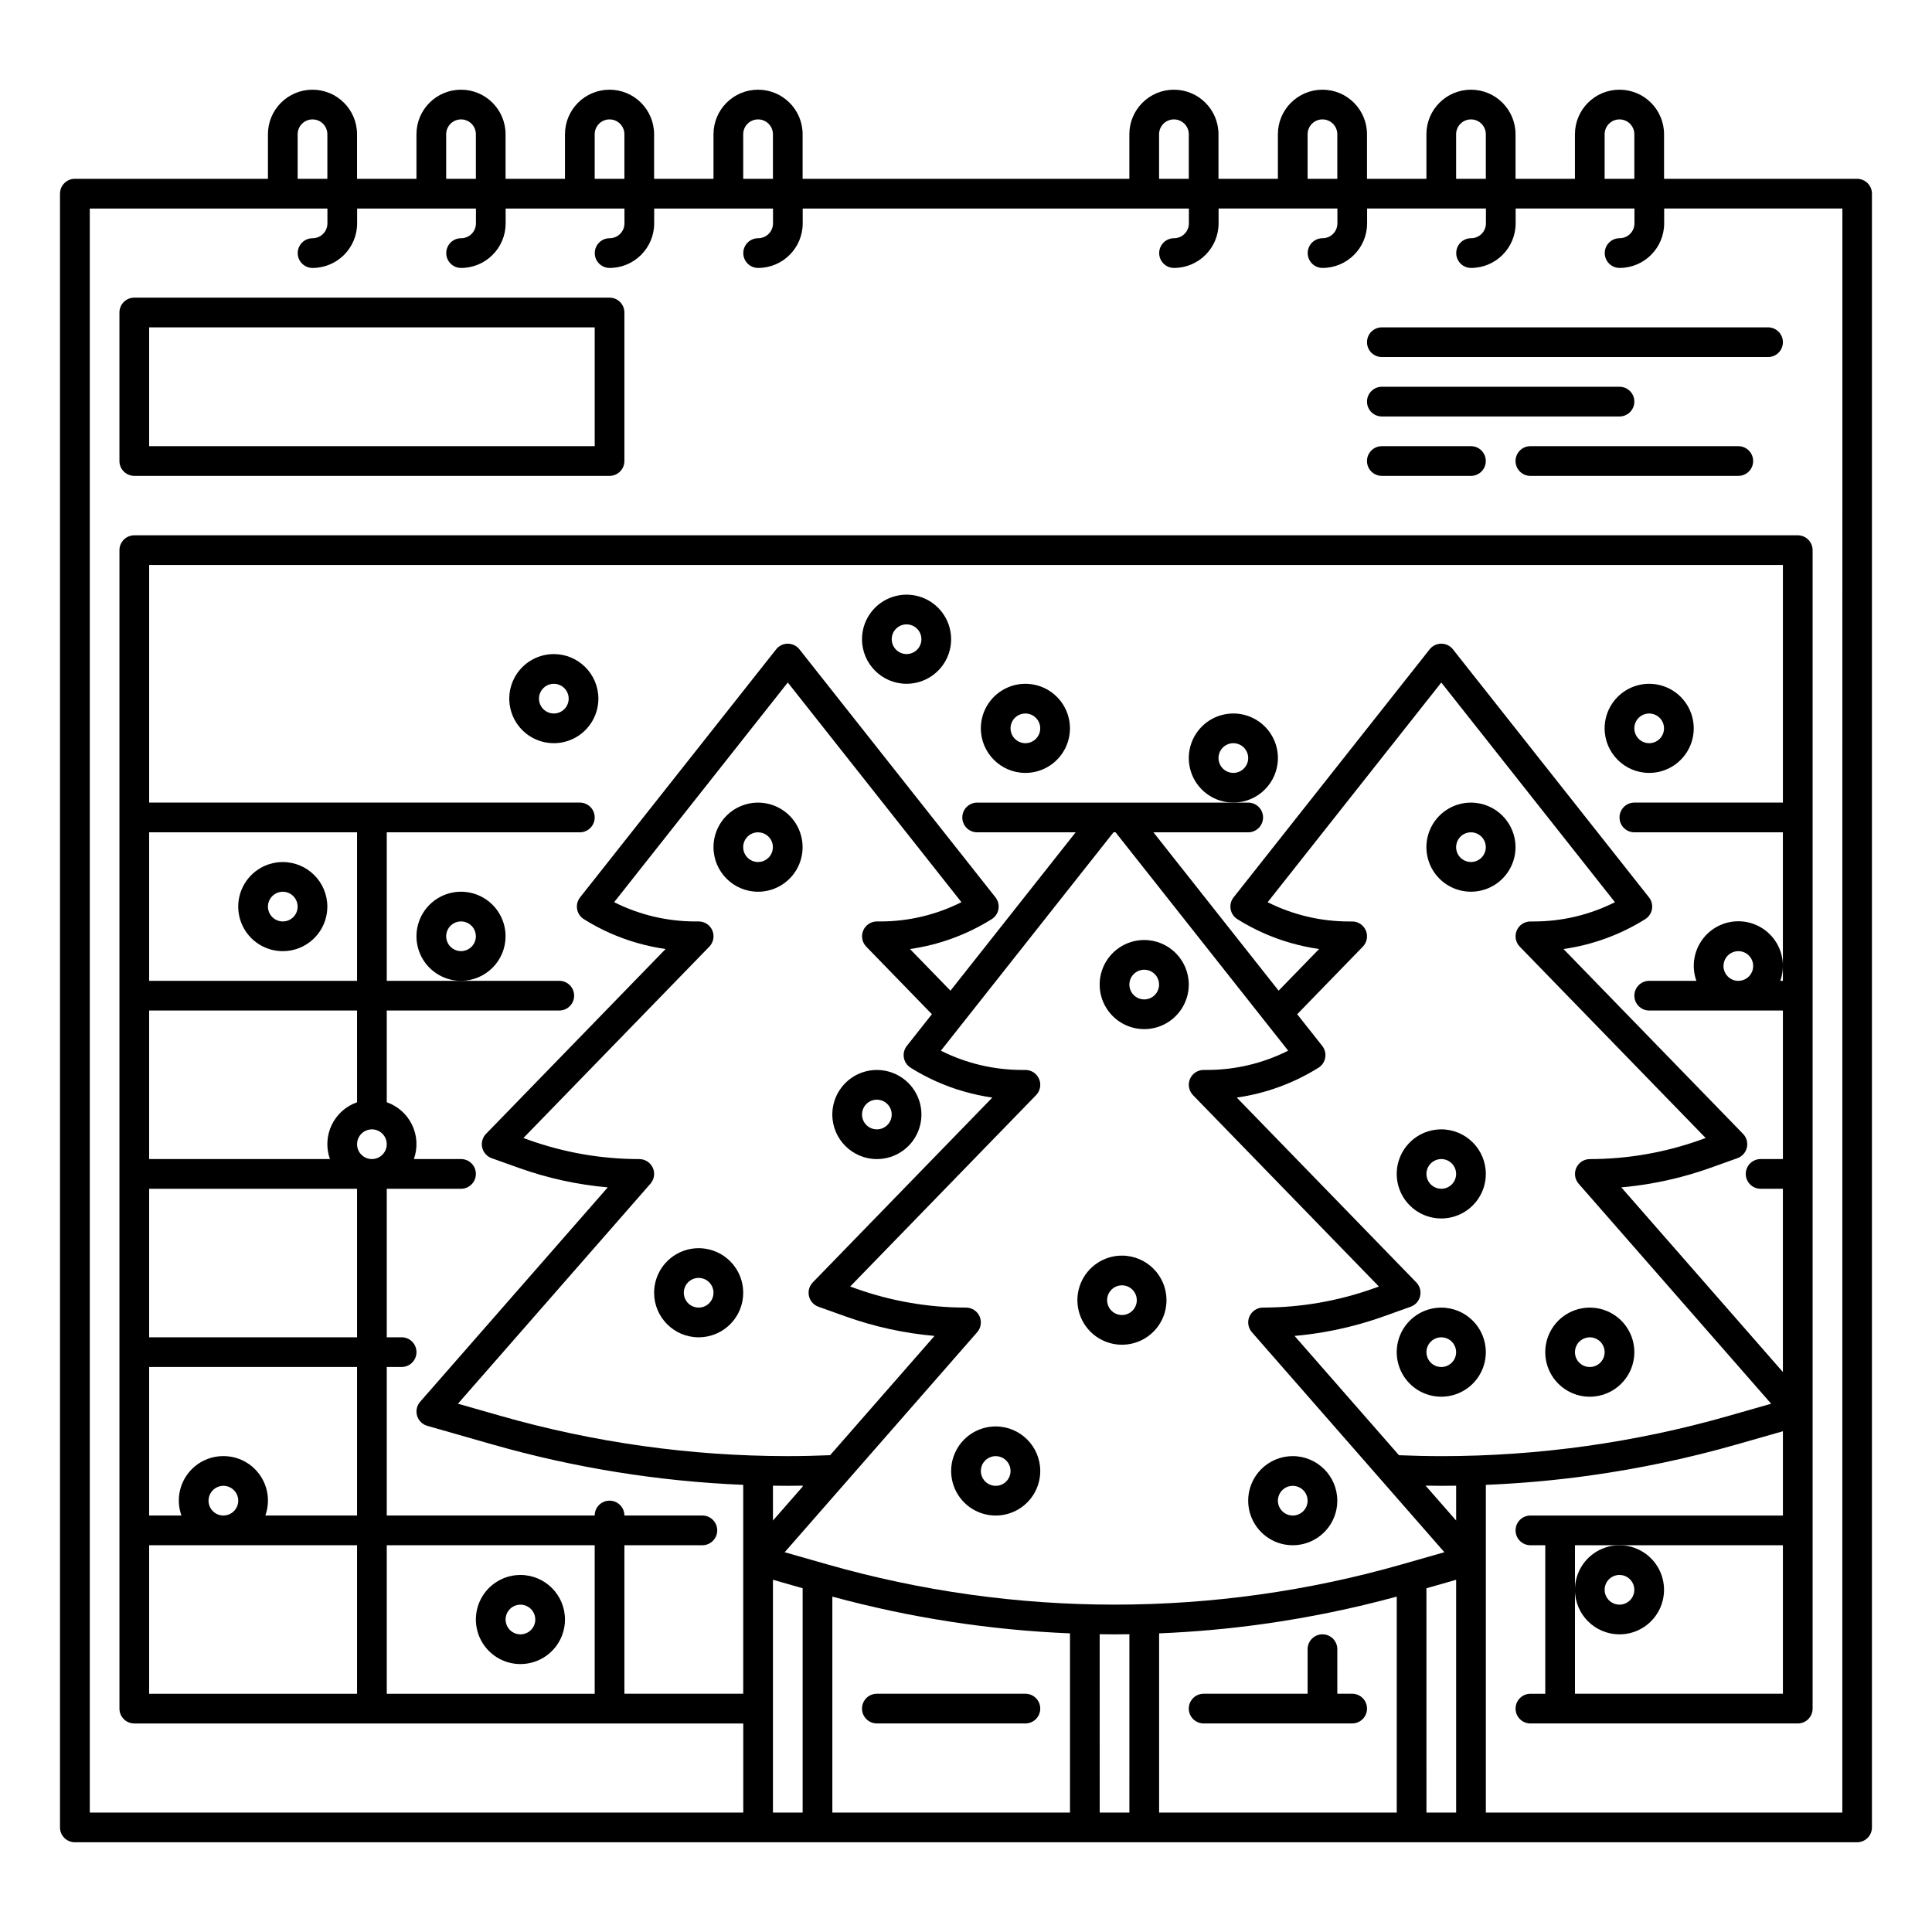
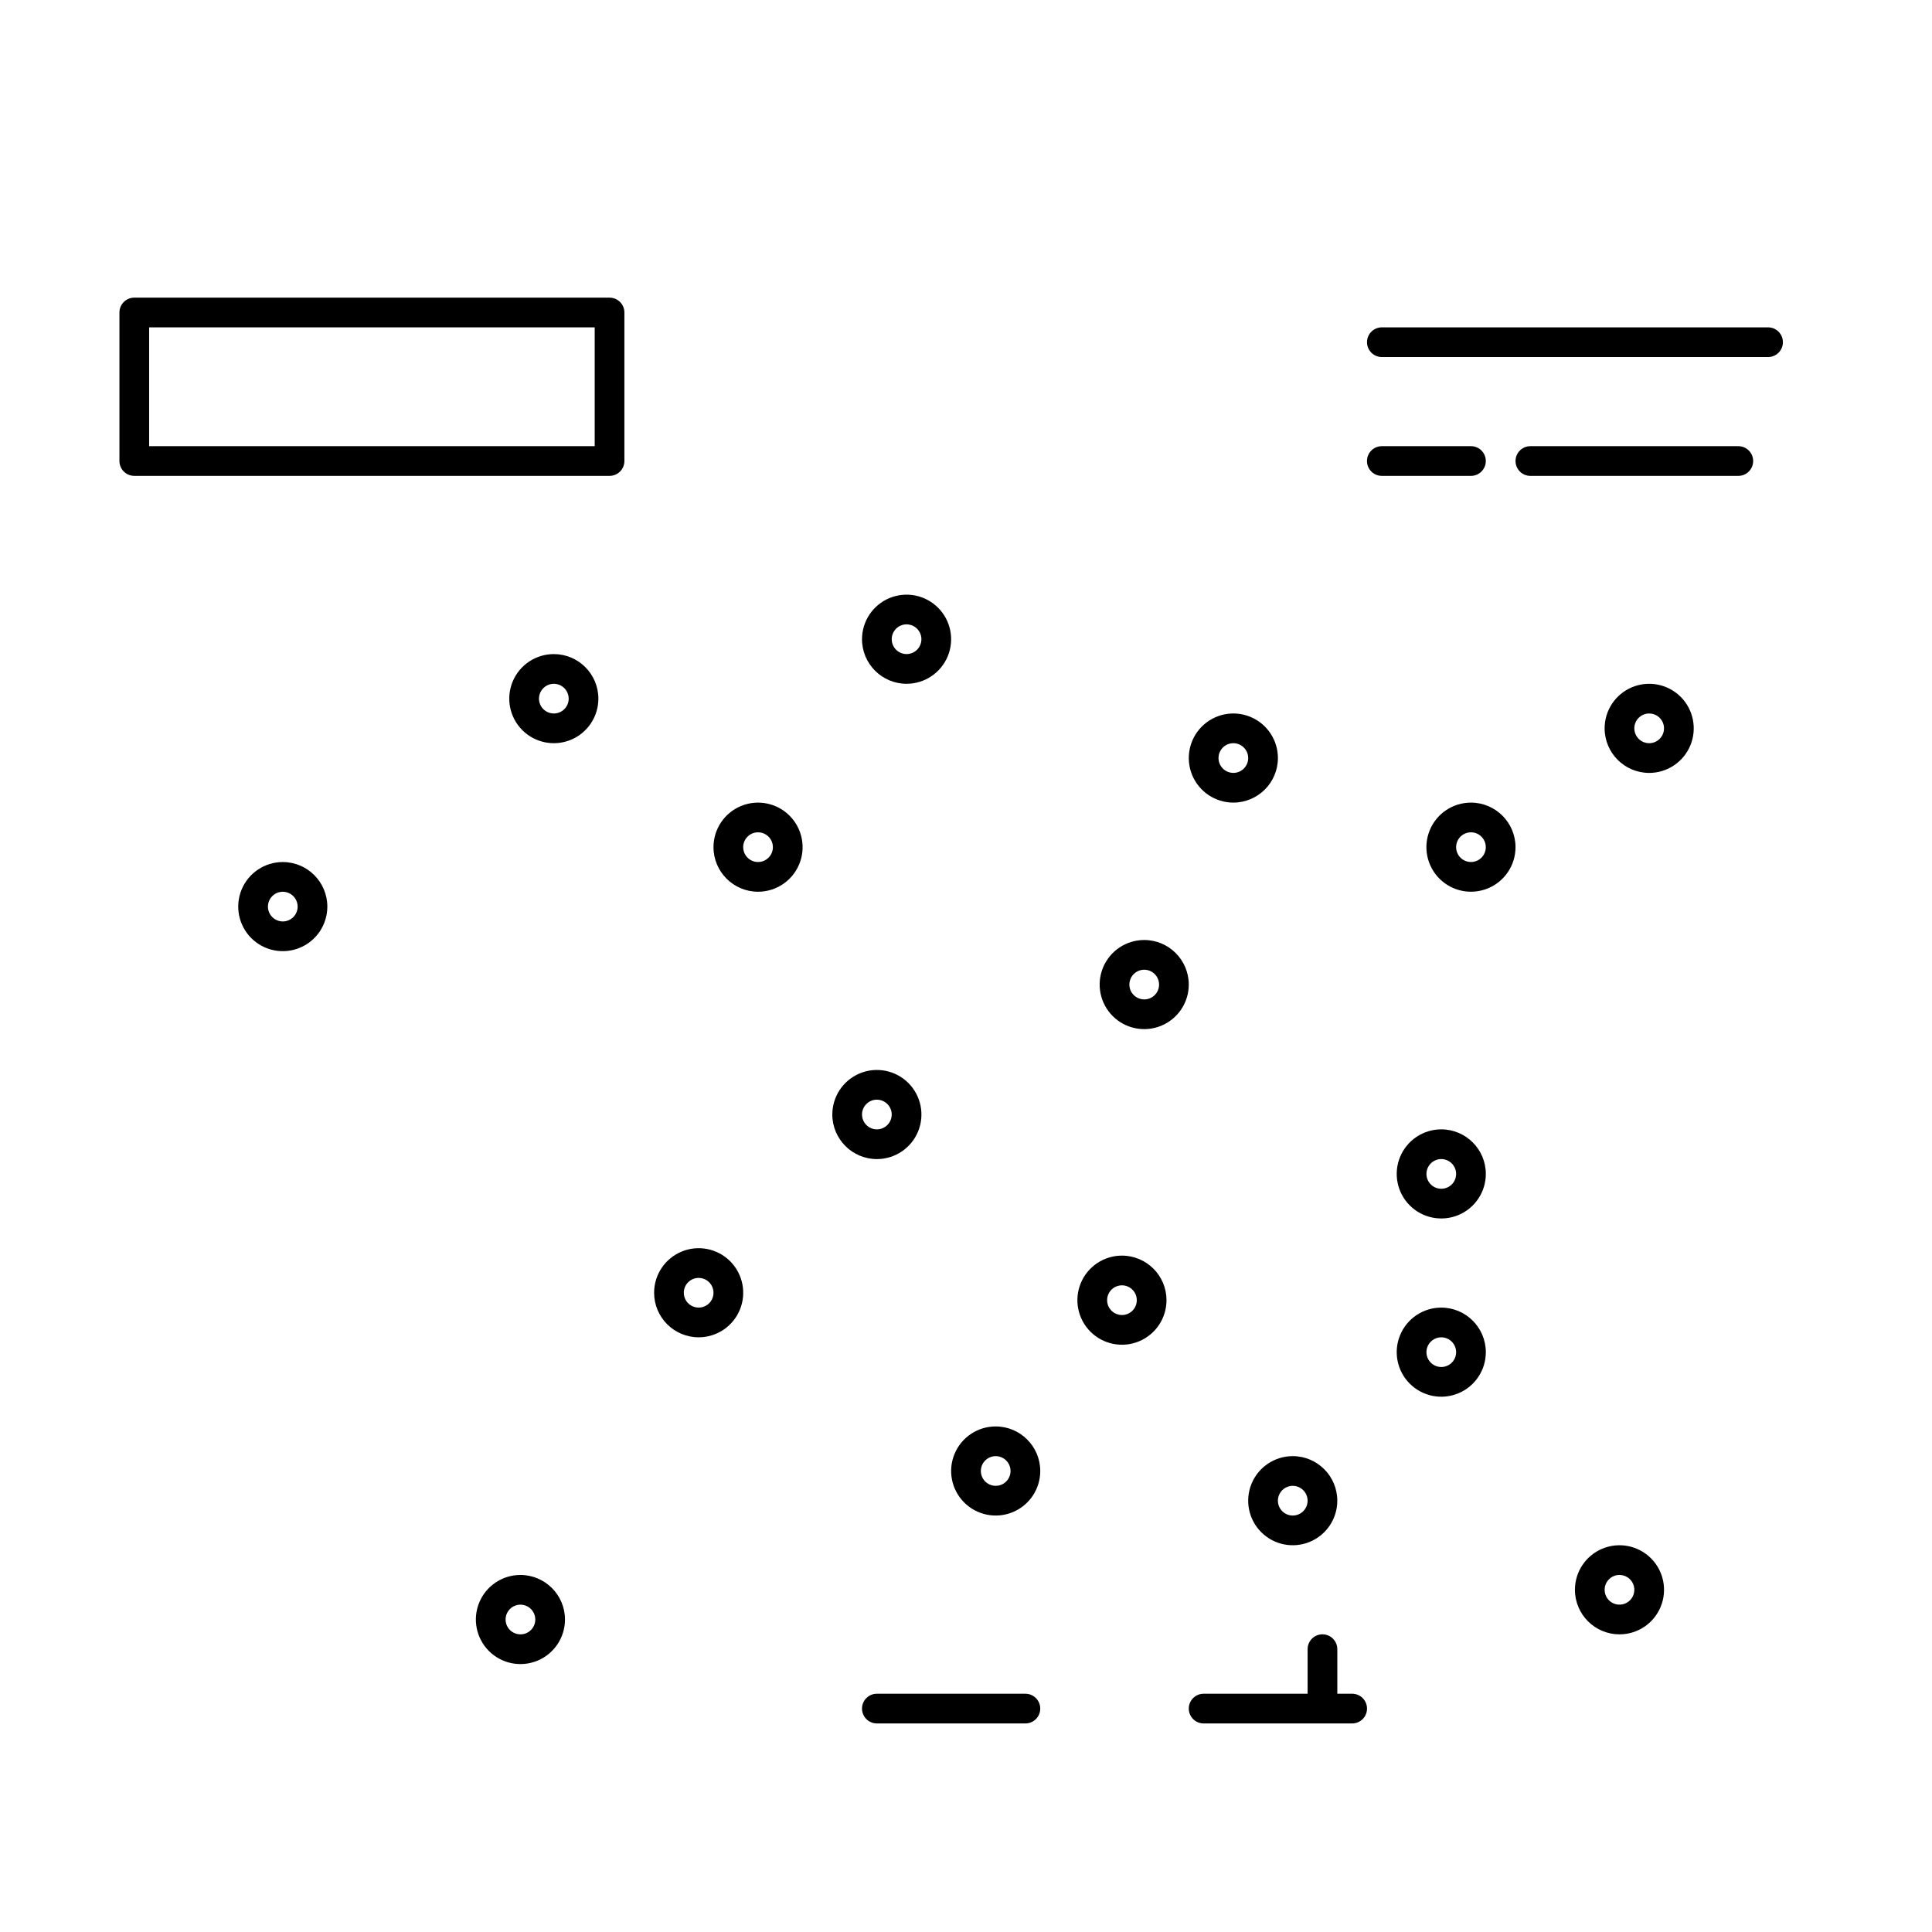
<svg xmlns="http://www.w3.org/2000/svg" fill="#000000" width="800px" height="800px" version="1.1" viewBox="144 144 512 512">
  <g>
-     <path d="m636.16 191.39h-51.168v-11.809c0-6.523-5.289-11.809-11.809-11.809-6.523 0-11.809 5.285-11.809 11.809v11.809h-15.742v-11.809c0-6.523-5.289-11.809-11.809-11.809-6.523 0-11.809 5.285-11.809 11.809v11.809h-15.746v-11.809c0-6.523-5.285-11.809-11.809-11.809-6.519 0-11.805 5.285-11.805 11.809v11.809h-15.746v-11.809c0-6.523-5.285-11.809-11.809-11.809-6.519 0-11.809 5.285-11.809 11.809v11.809h-86.59v-11.809c0-6.523-5.289-11.809-11.809-11.809-6.523 0-11.809 5.285-11.809 11.809v11.809h-15.742v-11.809c0-6.523-5.289-11.809-11.809-11.809-6.523 0-11.809 5.285-11.809 11.809v11.809h-15.746v-11.809c0-6.523-5.285-11.809-11.805-11.809-6.523 0-11.809 5.285-11.809 11.809v11.809h-15.746v-11.809c0-6.523-5.285-11.809-11.809-11.809-6.519 0-11.805 5.285-11.805 11.809v11.809h-51.172c-2.172 0-3.934 1.762-3.934 3.934v432.96c0 1.043 0.414 2.043 1.152 2.781 0.738 0.738 1.738 1.152 2.781 1.152h472.32c1.043 0 2.043-0.414 2.781-1.152 0.738-0.738 1.152-1.738 1.152-2.781v-432.96c0-1.043-0.414-2.043-1.152-2.781-0.738-0.738-1.738-1.152-2.781-1.152zm-66.914-11.809c0-2.176 1.762-3.938 3.938-3.938 2.172 0 3.934 1.762 3.934 3.938v11.809h-7.871zm-39.359 0c0-2.176 1.762-3.938 3.938-3.938 2.172 0 3.934 1.762 3.934 3.938v11.809h-7.871zm-39.359 0c0-2.176 1.762-3.938 3.934-3.938 2.176 0 3.938 1.762 3.938 3.938v11.809h-7.871zm-39.359 0c0-2.176 1.762-3.938 3.934-3.938 2.176 0 3.938 1.762 3.938 3.938v11.809h-7.871zm-110.21 0c0-2.176 1.762-3.938 3.938-3.938 2.172 0 3.938 1.762 3.938 3.938v11.809h-7.871zm-39.359 0c0-2.176 1.762-3.938 3.938-3.938 2.172 0 3.934 1.762 3.934 3.938v11.809h-7.871zm-39.359 0c0-2.176 1.762-3.938 3.938-3.938 2.172 0 3.934 1.762 3.934 3.938v11.809h-7.871zm-39.359 0c0-2.176 1.762-3.938 3.934-3.938 2.176 0 3.938 1.762 3.938 3.938v11.809h-7.871zm23.617 413.28-0.004-39.359h55.105v39.359zm-62.977 0v-39.359h55.102v39.359zm15.742-51.168c0-1.594 0.961-3.027 2.43-3.637 1.473-0.609 3.164-0.273 4.289 0.852 1.125 1.129 1.465 2.82 0.855 4.293-0.609 1.469-2.047 2.43-3.637 2.43-2.176 0-3.938-1.766-3.938-3.938zm3.938-11.809c-3.84-0.012-7.438 1.848-9.652 4.984-2.215 3.133-2.762 7.148-1.469 10.762h-8.559v-39.363h55.102v39.359l-24.305 0.004c1.293-3.613 0.746-7.629-1.469-10.762-2.211-3.137-5.812-4.996-9.648-4.984zm-19.68-31.488v-39.359h55.102v39.359zm55.105-51.168h-0.004c0-1.59 0.961-3.027 2.43-3.637 1.473-0.609 3.164-0.273 4.289 0.855 1.129 1.125 1.465 2.816 0.855 4.289-0.609 1.469-2.047 2.43-3.637 2.43-2.176 0-3.938-1.762-3.938-3.938zm0-11.121-0.004 0.004c-2.957 1.031-5.379 3.203-6.727 6.031-1.348 2.824-1.512 6.074-0.457 9.023h-47.918v-39.363h55.102zm-55.105-32.176v-39.359h55.102v39.359zm125.95 149.57h20.664c2.176 0 3.938-1.762 3.938-3.938 0-2.172-1.762-3.934-3.938-3.934h-20.664c0-2.176-1.762-3.938-3.934-3.938-2.176 0-3.938 1.762-3.938 3.938h-55.105v-39.363h3.938c2.176 0 3.938-1.762 3.938-3.934 0-2.176-1.762-3.938-3.938-3.938h-3.938v-39.359h19.684c2.172 0 3.934-1.762 3.934-3.938 0-2.172-1.762-3.934-3.934-3.934h-12.5c1.059-2.949 0.895-6.199-0.453-9.023-1.352-2.828-3.773-5-6.731-6.031v-24.309h45.719c2.172 0 3.938-1.762 3.938-3.934 0-2.176-1.766-3.938-3.938-3.938h-45.719v-39.359h51.172c2.172 0 3.934-1.762 3.934-3.938 0-2.172-1.762-3.934-3.934-3.934h-114.14v-62.977h432.96v62.977h-39.363c-2.172 0-3.934 1.762-3.934 3.934 0 2.176 1.762 3.938 3.934 3.938h39.359v39.359h-0.688c1.293-3.617 0.746-7.633-1.465-10.773-2.211-3.141-5.812-5.008-9.652-5.008s-7.441 1.867-9.652 5.008c-2.215 3.141-2.762 7.156-1.469 10.773h-12.496c-2.172 0-3.938 1.762-3.938 3.938 0 2.172 1.766 3.934 3.938 3.934h35.426v39.359h-5.902l-0.004 0.004c-2.172 0-3.934 1.762-3.934 3.934 0 2.176 1.762 3.938 3.934 3.938h5.902v48.566l-42.82-48.938c2.625-0.23 5.238-0.574 7.84-1.023l0.004-0.004c5.344-0.926 10.598-2.305 15.707-4.125l7.211-2.578h0.004c1.262-0.449 2.207-1.512 2.508-2.816 0.305-1.305-0.078-2.672-1.012-3.633l-47.582-48.984c7.695-1.094 15.07-3.789 21.656-7.914 0.949-0.594 1.602-1.562 1.793-2.664 0.191-1.102-0.098-2.234-0.793-3.113l-51.957-65.73h0.004c-0.746-0.945-1.883-1.496-3.09-1.496-1.203 0-2.34 0.551-3.086 1.496l-51.957 65.73c-0.691 0.879-0.98 2.012-0.789 3.113 0.191 1.102 0.84 2.07 1.789 2.664 4.402 2.758 9.172 4.887 14.168 6.312 2.457 0.703 4.961 1.238 7.492 1.602l-10.727 11.039-33.176-41.969h25.117c2.176 0 3.938-1.762 3.938-3.938 0-2.172-1.762-3.934-3.938-3.934h-71.832c-2.172 0-3.934 1.762-3.934 3.934 0 2.176 1.762 3.938 3.934 3.938h26.105l-33.176 41.969-10.727-11.039c7.691-1.094 15.07-3.789 21.656-7.914 0.949-0.594 1.602-1.562 1.789-2.664 0.191-1.102-0.094-2.234-0.789-3.113l-51.957-65.73h0.004c-0.746-0.945-1.887-1.496-3.09-1.496s-2.34 0.551-3.086 1.496l-51.957 65.73c-0.691 0.879-0.98 2.012-0.789 3.113 0.191 1.102 0.84 2.07 1.789 2.664 4.402 2.758 9.172 4.887 14.168 6.312 2.457 0.703 4.961 1.238 7.492 1.602l-47.586 48.984c-0.934 0.961-1.312 2.328-1.012 3.633 0.305 1.305 1.25 2.367 2.512 2.816l7.215 2.578c7.594 2.715 15.508 4.449 23.543 5.156l-49.715 56.816c-0.887 1.012-1.195 2.41-0.812 3.703 0.383 1.293 1.398 2.301 2.691 2.672l17.258 4.93h0.004c21.656 6.184 43.973 9.781 66.477 10.711v55.359h-31.488zm251.91 0h55.105v39.359h-55.105zm39.359-153.5c0-1.594 0.961-3.027 2.43-3.637 1.473-0.609 3.164-0.273 4.289 0.852s1.465 2.82 0.855 4.289c-0.609 1.473-2.047 2.43-3.637 2.43-2.176 0-3.938-1.762-3.938-3.934zm-70.848 146.96-8.098-9.25c1.387 0.02 2.769 0.047 4.16 0.047 1.312 0 2.625-0.016 3.938-0.035zm-51.004 27.398c11.895-1.672 23.672-4.09 35.262-7.242v57.23h-62.977v-47.488c9.289-0.387 18.57-1.215 27.715-2.5zm36.598-15.781c-49.754 14.219-102.49 14.219-152.25 0l-11.289-3.223 51.016-58.305c1.016-1.164 1.258-2.812 0.621-4.219s-2.039-2.309-3.582-2.309c-9.969 0.004-19.863-1.707-29.25-5.062l-1.449-0.52 49.266-50.715c1.102-1.137 1.418-2.82 0.801-4.277-0.617-1.457-2.043-2.402-3.625-2.402h-0.895c-7.469 0-14.832-1.75-21.508-5.102l45.75-57.875h0.539l45.746 57.871c-6.672 3.359-14.035 5.109-21.504 5.106h-0.895c-1.582 0-3.012 0.945-3.629 2.402-0.613 1.457-0.297 3.141 0.805 4.277l49.266 50.715-1.449 0.52 0.004-0.004c-9.391 3.348-19.285 5.059-29.254 5.066-1.543 0-2.945 0.902-3.586 2.309-0.637 1.406-0.395 3.055 0.625 4.219l51.016 58.305zm-87.93 38.219v27.551h-62.977v-57.23c20.562 5.59 41.688 8.859 62.977 9.742zm-110.56-143.32c-0.641-1.406-2.043-2.309-3.586-2.309-9.969 0.004-19.863-1.711-29.25-5.066l-1.449-0.52 49.266-50.715c1.102-1.133 1.418-2.816 0.805-4.273-0.617-1.457-2.047-2.402-3.629-2.402h-0.895c-7.469-0.004-14.832-1.75-21.504-5.102l46.016-58.219 46.016 58.215c-6.672 3.359-14.035 5.109-21.504 5.106h-0.895c-1.582 0-3.008 0.945-3.625 2.402-0.617 1.457-0.301 3.141 0.801 4.273l17.395 17.91-6.641 8.398h0.004c-0.695 0.879-0.98 2.008-0.793 3.113 0.191 1.102 0.844 2.07 1.789 2.664 4.402 2.758 9.172 4.887 14.172 6.312 2.457 0.703 4.957 1.238 7.488 1.602l-47.586 48.984h0.004c-0.934 0.961-1.316 2.328-1.012 3.633 0.305 1.305 1.25 2.367 2.508 2.816l7.215 2.578c7.598 2.715 15.508 4.449 23.543 5.156l-27.66 31.609c-3.68 0.152-7.434 0.242-11.219 0.242-25.746 0-51.367-3.59-76.121-10.664l-11.289-3.223 51.016-58.305h-0.004c1.02-1.164 1.262-2.812 0.625-4.219zm31.84 84.246c1.312 0.02 2.625 0.035 3.938 0.035s2.625-0.027 3.938-0.047v0.254l-7.871 8.996zm177.12-7.836c-3.785 0-7.539-0.09-11.219-0.242l-27.664-31.617c2.625-0.23 5.238-0.574 7.84-1.023h0.004c5.344-0.93 10.598-2.309 15.707-4.129l7.211-2.578c1.262-0.449 2.207-1.512 2.512-2.816 0.301-1.305-0.078-2.672-1.012-3.633l-47.582-48.984-0.004 0.004c7.695-1.098 15.074-3.793 21.66-7.914 0.949-0.594 1.598-1.562 1.789-2.668 0.191-1.102-0.098-2.234-0.789-3.109l-6.641-8.398 17.395-17.91c1.102-1.137 1.418-2.82 0.801-4.273-0.617-1.457-2.043-2.402-3.621-2.402h-0.898c-7.465-0.004-14.832-1.75-21.504-5.102l46.016-58.219 46.016 58.215c-6.668 3.359-14.035 5.109-21.504 5.106h-0.895c-1.582 0-3.008 0.945-3.625 2.402-0.617 1.457-0.301 3.141 0.801 4.273l49.27 50.715-1.449 0.52c-9.391 3.344-19.281 5.059-29.25 5.066-1.547 0-2.949 0.902-3.586 2.309-0.637 1.406-0.395 3.055 0.621 4.219l51.016 58.305-11.293 3.223h0.004c-24.758 7.078-50.375 10.664-76.125 10.664zm-177.12 94.465v-61.699l7.871 2.25v59.449zm86.594 0-0.004-47.266c1.312 0.02 2.625 0.035 3.938 0.035s2.625-0.016 3.938-0.035l-0.004 47.266zm86.594 0-0.004-59.445 7.871-2.25v61.695zm110.21 0h-94.469v-86.848c9.289-0.387 18.57-1.215 27.715-2.5 13.098-1.836 26.051-4.582 38.766-8.211l12.242-3.5v22.34h-66.914c-2.172 0-3.934 1.762-3.934 3.934 0 2.176 1.762 3.938 3.934 3.938h3.938v39.359h-3.938c-2.172 0-3.934 1.762-3.934 3.938 0 2.172 1.762 3.934 3.934 3.934h70.848c1.047 0 2.047-0.414 2.785-1.152s1.152-1.738 1.152-2.781v-307.01c0-1.043-0.414-2.043-1.152-2.781-0.738-0.738-1.738-1.152-2.785-1.152h-440.83c-2.176 0-3.938 1.762-3.938 3.934v307.01c0 1.043 0.414 2.043 1.152 2.781s1.742 1.152 2.785 1.152h161.38v23.617h-173.18v-425.09h62.977v3.938c0 1.043-0.414 2.043-1.152 2.781-0.738 0.738-1.738 1.152-2.785 1.152-2.172 0-3.934 1.762-3.934 3.938 0 2.172 1.762 3.938 3.934 3.938 6.519-0.008 11.801-5.293 11.809-11.809v-3.938h31.488v3.938c0 1.043-0.414 2.043-1.152 2.781s-1.738 1.152-2.781 1.152c-2.176 0-3.938 1.762-3.938 3.938 0 2.172 1.762 3.938 3.938 3.938 6.516-0.008 11.801-5.293 11.805-11.809v-3.938h31.488v3.938c0 1.043-0.414 2.043-1.152 2.781-0.738 0.738-1.738 1.152-2.781 1.152-2.176 0-3.938 1.762-3.938 3.938 0 2.172 1.762 3.938 3.938 3.938 6.516-0.008 11.801-5.293 11.809-11.809v-3.938h31.488v3.938c0 1.043-0.418 2.043-1.156 2.781s-1.738 1.152-2.781 1.152c-2.176 0-3.938 1.762-3.938 3.938 0 2.172 1.762 3.938 3.938 3.938 6.519-0.008 11.801-5.293 11.809-11.809v-3.938h102.34v3.938c0 1.043-0.414 2.043-1.152 2.781s-1.738 1.152-2.785 1.152c-2.172 0-3.934 1.762-3.934 3.938 0 2.172 1.762 3.938 3.934 3.938 6.519-0.008 11.801-5.293 11.809-11.809v-3.938h31.488v3.938c0 1.043-0.414 2.043-1.152 2.781-0.738 0.738-1.738 1.152-2.785 1.152-2.172 0-3.934 1.762-3.934 3.938 0 2.172 1.762 3.938 3.934 3.938 6.519-0.008 11.805-5.293 11.809-11.809v-3.938h31.488v3.938c0 1.043-0.414 2.043-1.152 2.781s-1.738 1.152-2.781 1.152c-2.176 0-3.938 1.762-3.938 3.938 0 2.172 1.762 3.938 3.938 3.938 6.516-0.008 11.801-5.293 11.809-11.809v-3.938h31.488v3.938h-0.004c0 1.043-0.414 2.043-1.152 2.781-0.738 0.738-1.738 1.152-2.781 1.152-2.176 0-3.938 1.762-3.938 3.938 0 2.172 1.762 3.938 3.938 3.938 6.519-0.008 11.801-5.293 11.809-11.809v-3.938h47.23z" />
    <path d="m462.98 600.73h39.359c2.172 0 3.934-1.762 3.934-3.934 0-2.176-1.762-3.938-3.934-3.938h-3.938v-11.809c0-2.172-1.762-3.938-3.938-3.938-2.172 0-3.934 1.766-3.934 3.938v11.809h-27.551c-2.176 0-3.938 1.762-3.938 3.938 0 2.172 1.762 3.934 3.938 3.934z" />
    <path d="m376.38 600.73h39.359c2.176 0 3.938-1.762 3.938-3.934 0-2.176-1.762-3.938-3.938-3.938h-39.359c-2.176 0-3.938 1.762-3.938 3.938 0 2.172 1.762 3.934 3.938 3.934z" />
    <path d="m305.54 222.88h-125.95c-2.176 0-3.938 1.762-3.938 3.934v39.363c0 1.043 0.414 2.043 1.152 2.781s1.742 1.152 2.785 1.152h125.95c1.043 0 2.043-0.414 2.781-1.152 0.738-0.738 1.152-1.738 1.152-2.781v-39.363c0-1.043-0.414-2.043-1.152-2.781-0.738-0.738-1.738-1.152-2.781-1.152zm-3.938 39.359h-118.08v-31.488h118.08z" />
    <path d="m510.21 230.75c-2.176 0-3.938 1.762-3.938 3.938 0 2.172 1.762 3.934 3.938 3.934h102.34c2.176 0 3.938-1.762 3.938-3.934 0-2.176-1.762-3.938-3.938-3.938z" />
-     <path d="m510.21 254.37h62.977c2.172 0 3.934-1.762 3.934-3.938 0-2.172-1.762-3.938-3.934-3.938h-62.977c-2.176 0-3.938 1.766-3.938 3.938 0 2.176 1.762 3.938 3.938 3.938z" />
-     <path d="m533.82 262.24h-23.617c-2.176 0-3.938 1.762-3.938 3.938 0 2.172 1.762 3.934 3.938 3.934h23.617c2.172 0 3.934-1.762 3.934-3.934 0-2.176-1.762-3.938-3.934-3.938z" />
+     <path d="m533.82 262.24h-23.617c-2.176 0-3.938 1.762-3.938 3.938 0 2.172 1.762 3.934 3.938 3.934h23.617c2.172 0 3.934-1.762 3.934-3.934 0-2.176-1.762-3.938-3.934-3.938" />
    <path d="m604.67 262.24h-55.105c-2.172 0-3.934 1.762-3.934 3.938 0 2.172 1.762 3.934 3.934 3.934h55.105c2.172 0 3.934-1.762 3.934-3.934 0-2.176-1.762-3.938-3.934-3.938z" />
-     <path d="m277.98 392.12c0-4.773-2.875-9.078-7.289-10.906-4.41-1.828-9.488-0.82-12.867 2.559-3.375 3.375-4.387 8.457-2.559 12.867 1.828 4.414 6.133 7.289 10.91 7.289 6.516-0.008 11.801-5.289 11.805-11.809zm-11.809 3.938h0.004c-1.594 0-3.027-0.957-3.637-2.43-0.609-1.473-0.273-3.164 0.852-4.289s2.82-1.461 4.289-0.855c1.473 0.609 2.43 2.047 2.43 3.637 0 1.047-0.414 2.047-1.152 2.785-0.738 0.738-1.738 1.152-2.781 1.152z" />
    <path d="m290.77 317.34c-4.773 0-9.082 2.875-10.91 7.289-1.824 4.41-0.816 9.488 2.562 12.867 3.375 3.375 8.453 4.387 12.867 2.559 4.414-1.828 7.289-6.133 7.289-10.91-0.008-6.516-5.289-11.801-11.809-11.805zm0 15.742c-1.59 0-3.027-0.957-3.637-2.43-0.609-1.469-0.27-3.164 0.855-4.289s2.816-1.461 4.289-0.852c1.469 0.609 2.43 2.043 2.43 3.633 0 1.047-0.414 2.047-1.152 2.785-0.738 0.738-1.742 1.152-2.785 1.152z" />
    <path d="m329.15 498.4c4.777 0 9.082-2.875 10.91-7.289s0.816-9.492-2.559-12.867c-3.379-3.379-8.457-4.387-12.867-2.562-4.414 1.828-7.289 6.137-7.289 10.91 0.004 6.519 5.289 11.801 11.805 11.809zm0-15.742c1.594 0 3.027 0.957 3.637 2.43 0.609 1.469 0.273 3.164-0.852 4.289s-2.82 1.461-4.289 0.852c-1.473-0.609-2.43-2.043-2.43-3.637 0-2.172 1.762-3.934 3.934-3.934z" />
    <path d="m376.38 451.17c4.777 0 9.082-2.879 10.91-7.289 1.828-4.414 0.816-9.492-2.562-12.871-3.375-3.375-8.453-4.387-12.867-2.559-4.41 1.828-7.289 6.133-7.289 10.91 0.008 6.519 5.289 11.801 11.809 11.809zm0-15.742v-0.004c1.59 0 3.027 0.961 3.637 2.43 0.609 1.473 0.273 3.164-0.855 4.289-1.125 1.125-2.816 1.465-4.289 0.855-1.469-0.609-2.43-2.047-2.43-3.637 0-2.176 1.762-3.938 3.938-3.938z" />
    <path d="m344.89 380.32c4.777 0 9.082-2.879 10.91-7.293 1.828-4.41 0.816-9.488-2.562-12.867-3.375-3.375-8.453-4.387-12.867-2.559-4.41 1.828-7.289 6.133-7.289 10.91 0.008 6.516 5.289 11.801 11.809 11.809zm0-15.742v-0.004c1.59 0 3.027 0.961 3.637 2.43 0.609 1.473 0.273 3.164-0.855 4.289-1.125 1.125-2.816 1.465-4.289 0.855-1.469-0.609-2.43-2.047-2.43-3.637 0-2.176 1.762-3.938 3.938-3.938z" />
-     <path d="m577.12 502.34c0-4.777-2.875-9.082-7.289-10.91-4.41-1.828-9.488-0.816-12.867 2.559-3.375 3.379-4.387 8.457-2.559 12.871 1.828 4.41 6.133 7.289 10.91 7.289 6.516-0.008 11.801-5.293 11.805-11.809zm-15.742 0c0-1.594 0.957-3.027 2.43-3.637 1.473-0.609 3.164-0.273 4.289 0.852s1.461 2.82 0.855 4.289c-0.609 1.473-2.047 2.43-3.637 2.43-2.176 0-3.938-1.762-3.938-3.934z" />
    <path d="m525.95 443.29c-4.773 0-9.078 2.879-10.906 7.289-1.828 4.414-0.82 9.492 2.559 12.871 3.375 3.375 8.457 4.387 12.867 2.559 4.414-1.828 7.289-6.133 7.289-10.91-0.008-6.516-5.289-11.801-11.809-11.809zm0 15.742v0.004c-1.59 0-3.027-0.961-3.633-2.43-0.609-1.473-0.273-3.164 0.852-4.289s2.82-1.465 4.289-0.855c1.473 0.609 2.43 2.047 2.43 3.637 0 1.047-0.414 2.047-1.152 2.785s-1.738 1.152-2.785 1.152z" />
    <path d="m525.95 490.53c-4.773 0-9.078 2.875-10.906 7.289-1.828 4.41-0.82 9.492 2.559 12.867 3.375 3.379 8.457 4.387 12.867 2.559 4.414-1.824 7.289-6.133 7.289-10.906-0.008-6.519-5.289-11.801-11.809-11.809zm0 15.742c-1.59 0-3.027-0.957-3.633-2.43-0.609-1.469-0.273-3.164 0.852-4.289s2.82-1.461 4.289-0.852c1.473 0.609 2.43 2.043 2.43 3.637 0 1.043-0.414 2.043-1.152 2.781-0.738 0.738-1.738 1.152-2.785 1.152z" />
    <path d="m533.82 356.7c-4.777 0-9.082 2.875-10.91 7.289-1.828 4.41-0.816 9.492 2.559 12.867 3.379 3.379 8.457 4.387 12.867 2.559 4.414-1.824 7.293-6.133 7.293-10.906-0.008-6.519-5.293-11.801-11.809-11.809zm0 15.742c-1.594 0-3.027-0.957-3.637-2.43-0.609-1.469-0.273-3.164 0.852-4.289s2.82-1.461 4.289-0.852c1.473 0.609 2.43 2.043 2.43 3.637 0 1.043-0.414 2.043-1.152 2.781s-1.738 1.152-2.781 1.152z" />
    <path d="m581.05 348.83c4.777 0 9.082-2.879 10.91-7.289 1.828-4.414 0.816-9.492-2.559-12.871-3.379-3.375-8.457-4.387-12.871-2.559-4.41 1.828-7.289 6.133-7.289 10.91 0.008 6.516 5.289 11.801 11.809 11.809zm0-15.742v-0.004c1.594 0 3.027 0.961 3.637 2.43 0.609 1.473 0.273 3.164-0.852 4.289-1.129 1.125-2.82 1.465-4.293 0.855-1.469-0.609-2.43-2.047-2.43-3.637 0-2.176 1.766-3.938 3.938-3.938z" />
    <path d="m482.66 344.89c0-4.777-2.879-9.082-7.289-10.91-4.414-1.828-9.492-0.816-12.871 2.559-3.375 3.379-4.387 8.457-2.559 12.871 1.828 4.41 6.133 7.289 10.91 7.289 6.516-0.008 11.801-5.289 11.809-11.809zm-11.809 3.938c-1.594 0-3.027-0.961-3.637-2.43-0.609-1.473-0.273-3.164 0.852-4.293 1.125-1.125 2.82-1.461 4.289-0.852 1.473 0.609 2.43 2.043 2.43 3.637 0 1.043-0.414 2.043-1.152 2.781-0.738 0.738-1.738 1.156-2.781 1.156z" />
-     <path d="m415.74 348.83c4.777 0 9.082-2.879 10.91-7.289 1.828-4.414 0.816-9.492-2.559-12.871-3.379-3.375-8.457-4.387-12.871-2.559-4.41 1.828-7.289 6.133-7.289 10.91 0.008 6.516 5.289 11.801 11.809 11.809zm0-15.742v-0.004c1.594 0 3.027 0.961 3.637 2.43 0.609 1.473 0.273 3.164-0.852 4.289-1.129 1.125-2.82 1.465-4.293 0.855-1.469-0.609-2.43-2.047-2.43-3.637 0-2.176 1.766-3.938 3.938-3.938z" />
    <path d="m384.25 325.21c4.777 0 9.082-2.879 10.91-7.289 1.828-4.414 0.816-9.492-2.559-12.867-3.379-3.379-8.457-4.391-12.871-2.562-4.41 1.828-7.289 6.133-7.289 10.91 0.008 6.519 5.289 11.801 11.809 11.809zm0-15.742v-0.004c1.594 0 3.027 0.961 3.637 2.43 0.609 1.473 0.273 3.164-0.852 4.289-1.129 1.129-2.82 1.465-4.289 0.855-1.473-0.609-2.43-2.043-2.43-3.637 0-2.172 1.762-3.938 3.934-3.938z" />
    <path d="m447.23 393.11c-4.777 0-9.082 2.879-10.91 7.289-1.828 4.414-0.816 9.492 2.562 12.871 3.375 3.375 8.453 4.387 12.867 2.559 4.41-1.828 7.289-6.133 7.289-10.91-0.008-6.519-5.289-11.801-11.809-11.809zm0 15.742v0.004c-1.59 0-3.027-0.961-3.637-2.43-0.609-1.473-0.273-3.164 0.855-4.289 1.125-1.129 2.816-1.465 4.289-0.855 1.469 0.609 2.43 2.047 2.43 3.637 0 1.043-0.414 2.047-1.152 2.785s-1.742 1.152-2.785 1.152z" />
    <path d="m407.87 522.02c-4.777 0-9.082 2.875-10.91 7.289-1.828 4.41-0.816 9.492 2.559 12.867 3.379 3.379 8.457 4.387 12.871 2.559 4.41-1.824 7.289-6.133 7.289-10.906-0.008-6.519-5.289-11.801-11.809-11.809zm0 15.742c-1.594 0-3.027-0.957-3.637-2.43-0.609-1.469-0.273-3.164 0.852-4.289 1.129-1.125 2.82-1.461 4.289-0.852 1.473 0.609 2.43 2.043 2.43 3.637 0 1.043-0.414 2.043-1.152 2.781-0.738 0.738-1.738 1.152-2.781 1.152z" />
    <path d="m441.33 476.75c-4.777 0-9.082 2.879-10.91 7.289-1.828 4.414-0.816 9.492 2.559 12.871 3.379 3.375 8.457 4.387 12.867 2.559 4.414-1.828 7.289-6.133 7.289-10.91-0.004-6.519-5.289-11.801-11.805-11.809zm0 15.742v0.004c-1.594 0-3.027-0.961-3.637-2.43-0.609-1.473-0.273-3.164 0.852-4.289 1.125-1.129 2.82-1.465 4.289-0.855 1.473 0.609 2.43 2.047 2.43 3.637 0 1.043-0.414 2.047-1.152 2.785s-1.738 1.152-2.781 1.152z" />
    <path d="m486.59 529.89c-4.773 0-9.082 2.879-10.91 7.289-1.824 4.414-0.816 9.492 2.562 12.867 3.375 3.379 8.453 4.391 12.867 2.562s7.289-6.133 7.289-10.91c-0.008-6.519-5.289-11.801-11.809-11.809zm0 15.742v0.004c-1.59 0-3.027-0.961-3.637-2.43-0.609-1.473-0.27-3.164 0.855-4.293 1.125-1.125 2.816-1.461 4.289-0.852 1.469 0.609 2.43 2.043 2.43 3.637 0 1.043-0.414 2.043-1.152 2.781-0.738 0.738-1.742 1.156-2.785 1.156z" />
    <path d="m573.18 577.12c4.773 0 9.082-2.875 10.91-7.289 1.824-4.41 0.816-9.488-2.562-12.867-3.375-3.375-8.453-4.387-12.867-2.559-4.414 1.828-7.289 6.133-7.289 10.91 0.008 6.516 5.289 11.801 11.809 11.805zm0-15.742c1.59 0 3.027 0.957 3.637 2.43 0.609 1.473 0.273 3.164-0.855 4.289-1.125 1.125-2.816 1.461-4.289 0.855-1.469-0.609-2.43-2.047-2.43-3.637 0-2.176 1.762-3.938 3.938-3.938z" />
    <path d="m281.92 561.38c-4.777 0-9.082 2.875-10.91 7.289-1.828 4.414-0.816 9.492 2.562 12.867 3.375 3.379 8.453 4.387 12.867 2.562 4.41-1.828 7.289-6.137 7.289-10.91-0.008-6.519-5.289-11.801-11.809-11.809zm0 15.742c-1.59 0-3.027-0.957-3.637-2.43-0.609-1.469-0.273-3.16 0.855-4.289 1.125-1.125 2.816-1.461 4.289-0.852 1.469 0.609 2.43 2.043 2.43 3.637 0 1.043-0.414 2.043-1.152 2.781-0.738 0.738-1.742 1.152-2.785 1.152z" />
    <path d="m218.94 372.45c-4.773 0-9.082 2.879-10.91 7.289-1.824 4.414-0.816 9.492 2.562 12.871 3.375 3.375 8.453 4.387 12.867 2.559 4.414-1.828 7.289-6.133 7.289-10.91-0.008-6.519-5.289-11.801-11.809-11.809zm0 15.742v0.004c-1.59 0-3.027-0.961-3.637-2.43-0.609-1.473-0.273-3.164 0.855-4.289 1.125-1.129 2.816-1.465 4.289-0.855 1.469 0.609 2.43 2.047 2.43 3.637 0 1.043-0.414 2.047-1.152 2.785-0.738 0.738-1.742 1.152-2.785 1.152z" />
  </g>
</svg>